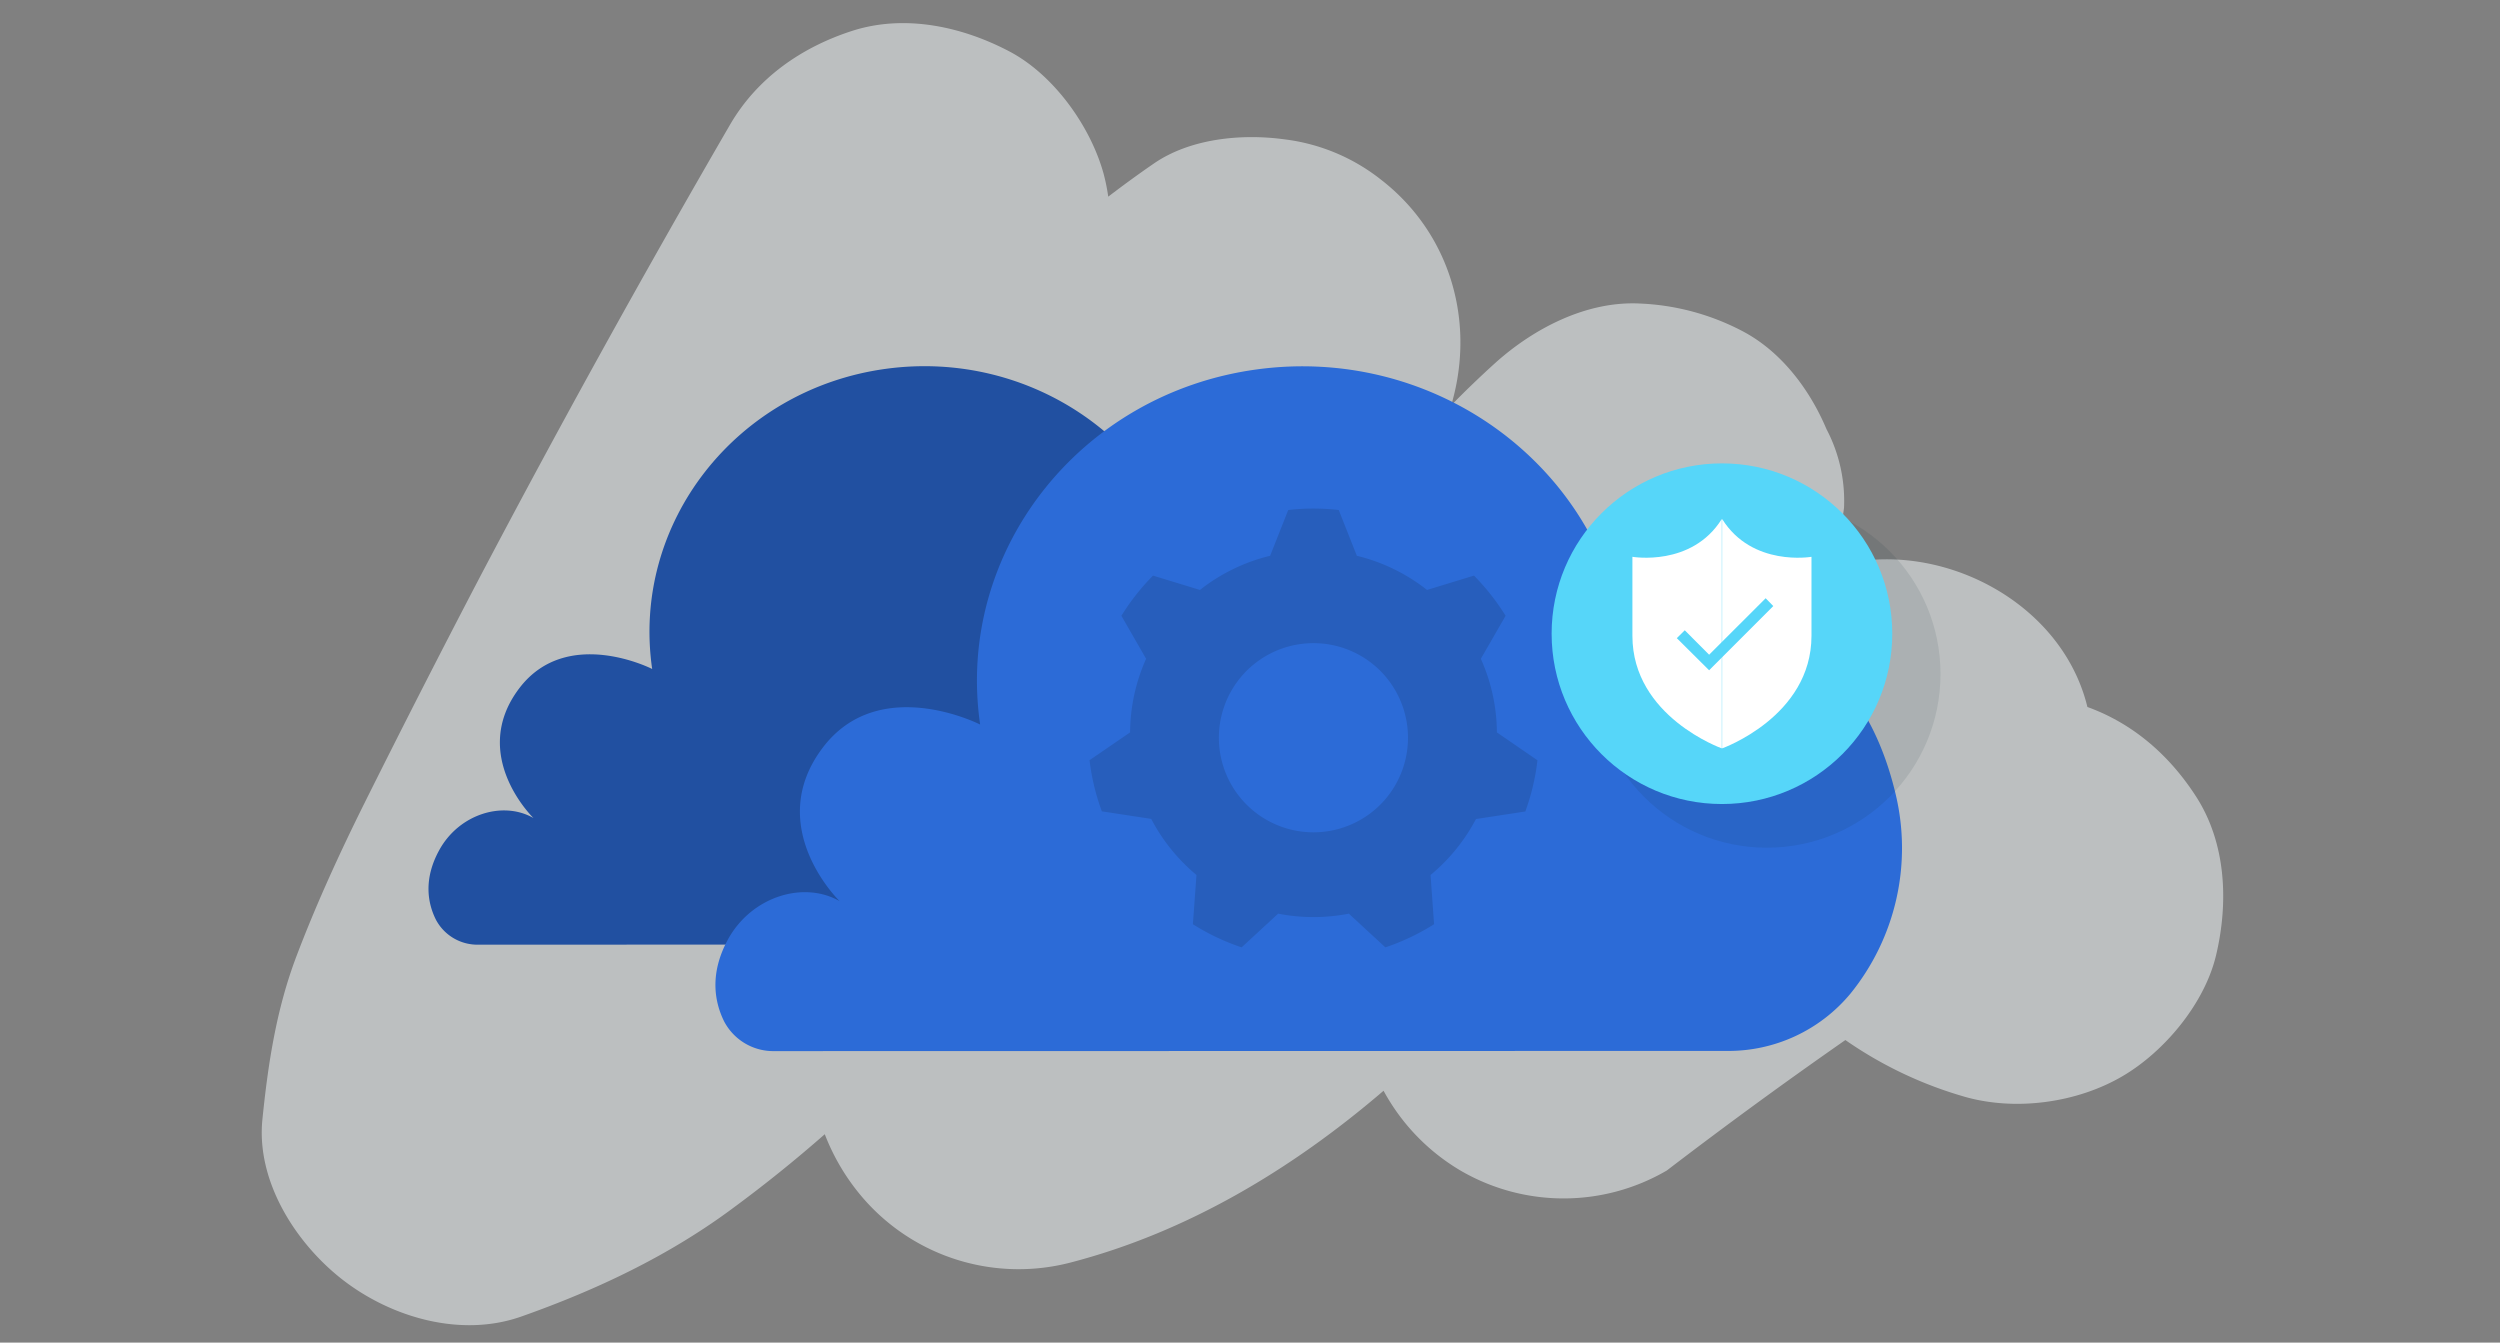
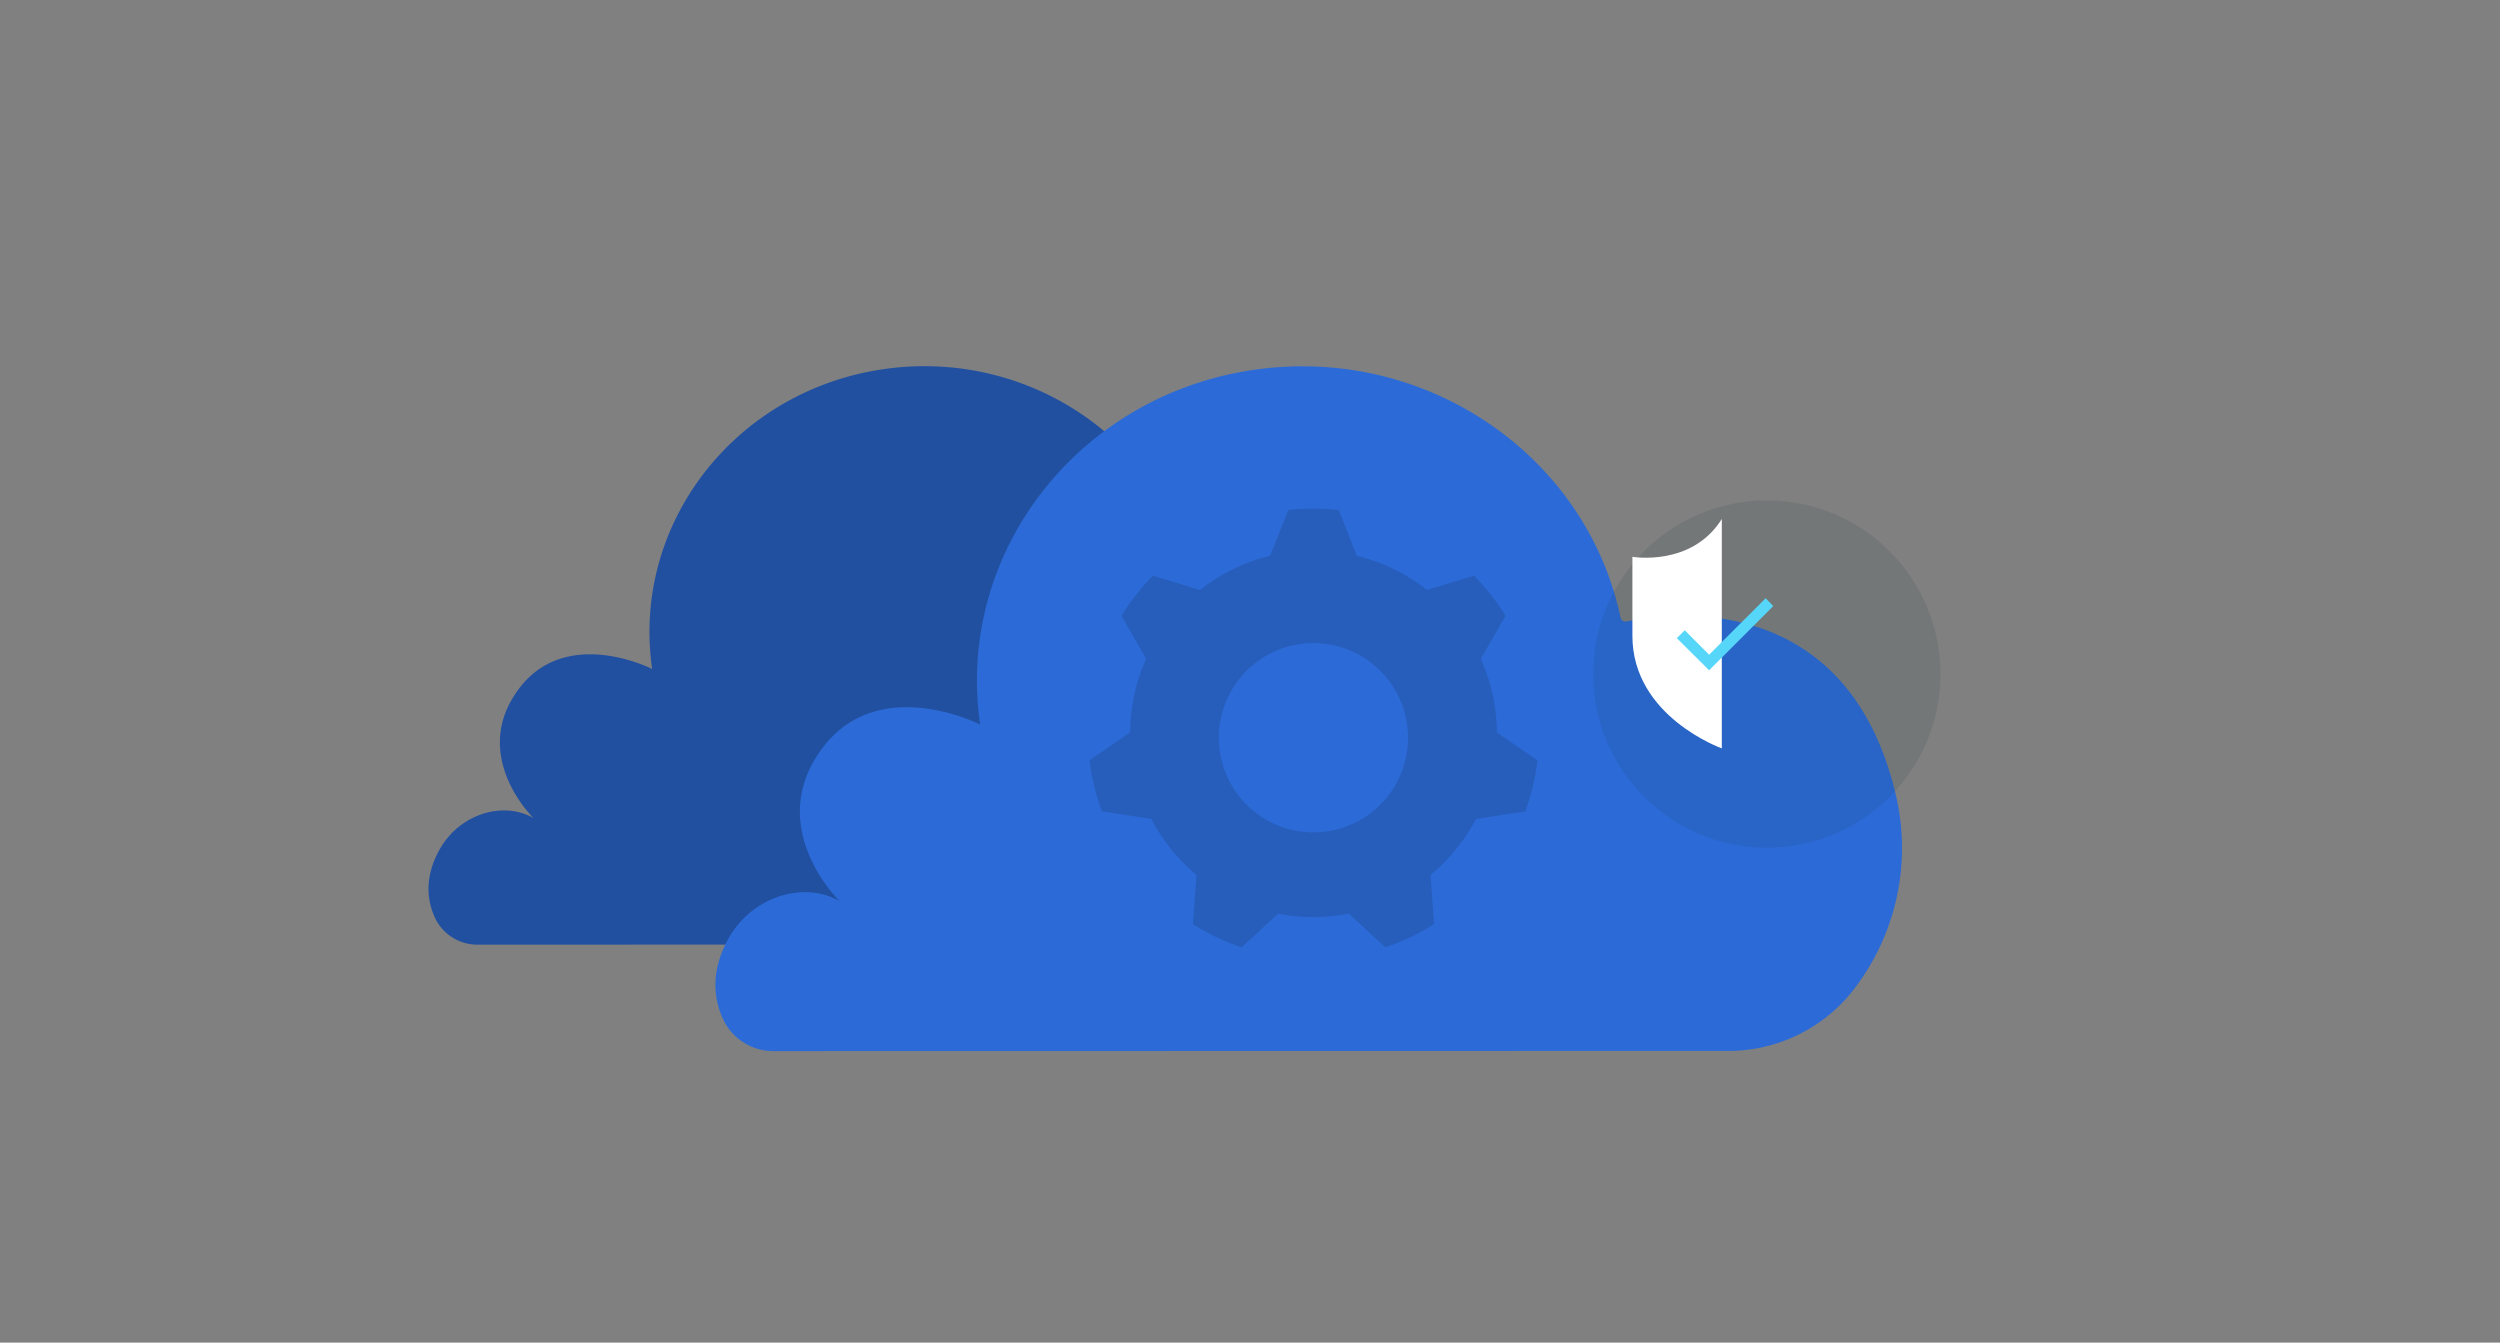
<svg xmlns="http://www.w3.org/2000/svg" viewBox="0 0 540 290">
  <rect x="0" y="0" width="540" height="290" fill="#808080" stroke="none" />
  <defs>
    <style>.cls-1{isolation:isolate;}.cls-2{fill:#e5e9eb;opacity:0.6;}.cls-3{fill:#2150a1;}.cls-3,.cls-4{fill-rule:evenodd;}.cls-4{fill:#2c6bd7;}.cls-5{fill:#0d2a38;opacity:0.1;mix-blend-mode:multiply;}.cls-6{fill:#56d6f9;}.cls-7{fill:#fff;}.cls-8{fill:#275ebc;}</style>
  </defs>
  <g class="cls-1">
    <g id="Layer_1" data-name="Layer 1">
-       <path class="cls-2" d="M474.35,172.05c-5.72-8.87-13.55-15.75-23.47-19.34-5.58-23-32.31-36.55-54.4-30.43.08-.29.16-.59.25-.88q.79-5.87,1.58-11.73a33.31,33.31,0,0,0-3.8-17c-3.58-8.48-9.7-16.69-18.07-21.11a52.31,52.31,0,0,0-22.29-6C342.59,65,331.2,71,322.93,78.44q-4.86,4.4-9.42,9.06c.19-.77.39-1.54.58-2.3,4.24-17.45-1.56-35.4-15.83-46.42a41.76,41.76,0,0,0-20.88-8.69c-9.19-1.24-20.25-.21-28.16,5.24-3.36,2.31-6.63,4.7-9.84,7.15a42.56,42.56,0,0,0-1-4.95c-2.82-10.24-10.74-21.34-20.29-26.39C207.82,5.72,195.4,3,184,6.69,173.1,10.23,163.54,16.84,157.65,27q-28,48.26-54,97.66Q90.93,149,78.7,173.53c-5.35,10.76-10.36,21.69-14.63,32.92-4.36,11.47-6.15,23.13-7.39,35.35-1.37,13.47,7.33,26.89,17.4,34.68,10.46,8.08,25.43,12.5,38.5,7.9,16.38-5.78,32.09-13.22,46-23.62,6.78-5,13.31-10.27,19.57-15.77a46.83,46.83,0,0,0,6.7,11.88,44.45,44.45,0,0,0,46.42,15.83c25.21-6.56,47.86-20.18,67.58-37.1a44.83,44.83,0,0,0,16.6,17.23,44.21,44.21,0,0,0,44.58,0q19-14.54,38.57-28.18a87.1,87.1,0,0,0,25.84,12.27c11,3.12,24.22,1.28,34-4.45,9.16-5.36,17.89-15.87,20.29-26.39C481.37,194.77,480.82,182.08,474.35,172.05Z" />
      <path class="cls-3" d="M277.16,204a28.9,28.9,0,0,0,22.56-10.45A42.24,42.24,0,0,0,308,157.28c-9.1-38.53-43.16-32.91-49.15-31.6a.91.91,0,0,1-1.09-.76c-6.25-29.44-35.17-49.49-66.36-45.26-32.46,4.4-55.08,33.43-50.53,64.84,0,0-18.44-9.41-28.73,4.2-10.92,14.45,3.09,28,3.09,28-6.58-3.78-16.08-.88-20.36,6.94-3.44,6.27-2.49,11.45-.72,15a10.15,10.15,0,0,0,9.18,5.41Z" />
      <path class="cls-4" d="M373,227a34.24,34.24,0,0,0,26.69-12.37,49.94,49.94,0,0,0,9.79-43c-10.77-45.59-51.07-38.94-58.15-37.39a1.09,1.09,0,0,1-1.3-.9c-7.4-34.83-41.62-58.56-78.53-53.55-38.4,5.2-65.17,39.55-59.79,76.71,0,0-21.81-11.13-34,5-12.92,17.09,3.65,33.15,3.65,33.15-7.78-4.47-19-1-24.09,8.21-4.07,7.43-2.94,13.56-.85,17.78a12,12,0,0,0,10.86,6.4Z" />
      <circle class="cls-5" cx="381.64" cy="145.59" r="37.51" />
-       <circle class="cls-6" cx="371.94" cy="136.88" r="36.79" />
-       <path class="cls-7" d="M391.28,120.27v17.07c0,17.45-19.3,24.31-19.3,24.31V112.1C378.47,122.5,391.28,120.27,391.28,120.27Z" />
      <path class="cls-7" d="M371.91,112.1v49.55s-19.31-6.86-19.31-24.31V120.27S365.41,122.5,371.91,112.1Z" />
      <polygon class="cls-6" points="362.19 137.84 363.91 136.14 369.17 141.42 381.38 129.22 383.03 130.91 369.17 144.78 362.19 137.84" />
      <path class="cls-8" d="M323.33,158.2a39.29,39.29,0,0,0-3.47-15.9l5.35-9.29a49.11,49.11,0,0,0-6.83-8.68l-10.14,3.1a39.5,39.5,0,0,0-15.16-7.38l-3.91-9.89a48.15,48.15,0,0,0-10.91,0l-3.91,9.89a39.43,39.43,0,0,0-15.16,7.38l-10.14-3.1a49.11,49.11,0,0,0-6.83,8.68l5.34,9.29a39.45,39.45,0,0,0-3.46,15.9l-8.76,6A48.38,48.38,0,0,0,238,175.25l10.66,1.63A39.78,39.78,0,0,0,258.44,189l-.78,10.63a48.49,48.49,0,0,0,10.53,5l7.89-7.28a39.76,39.76,0,0,0,15.27,0l7.89,7.28a48.66,48.66,0,0,0,10.52-5L309,189a39.78,39.78,0,0,0,9.81-12.09l10.66-1.63a48.36,48.36,0,0,0,2.62-11.06ZM298.91,173a20.43,20.43,0,1,1-1.53-28.83A20.46,20.46,0,0,1,298.91,173Z" />
    </g>
  </g>
</svg>